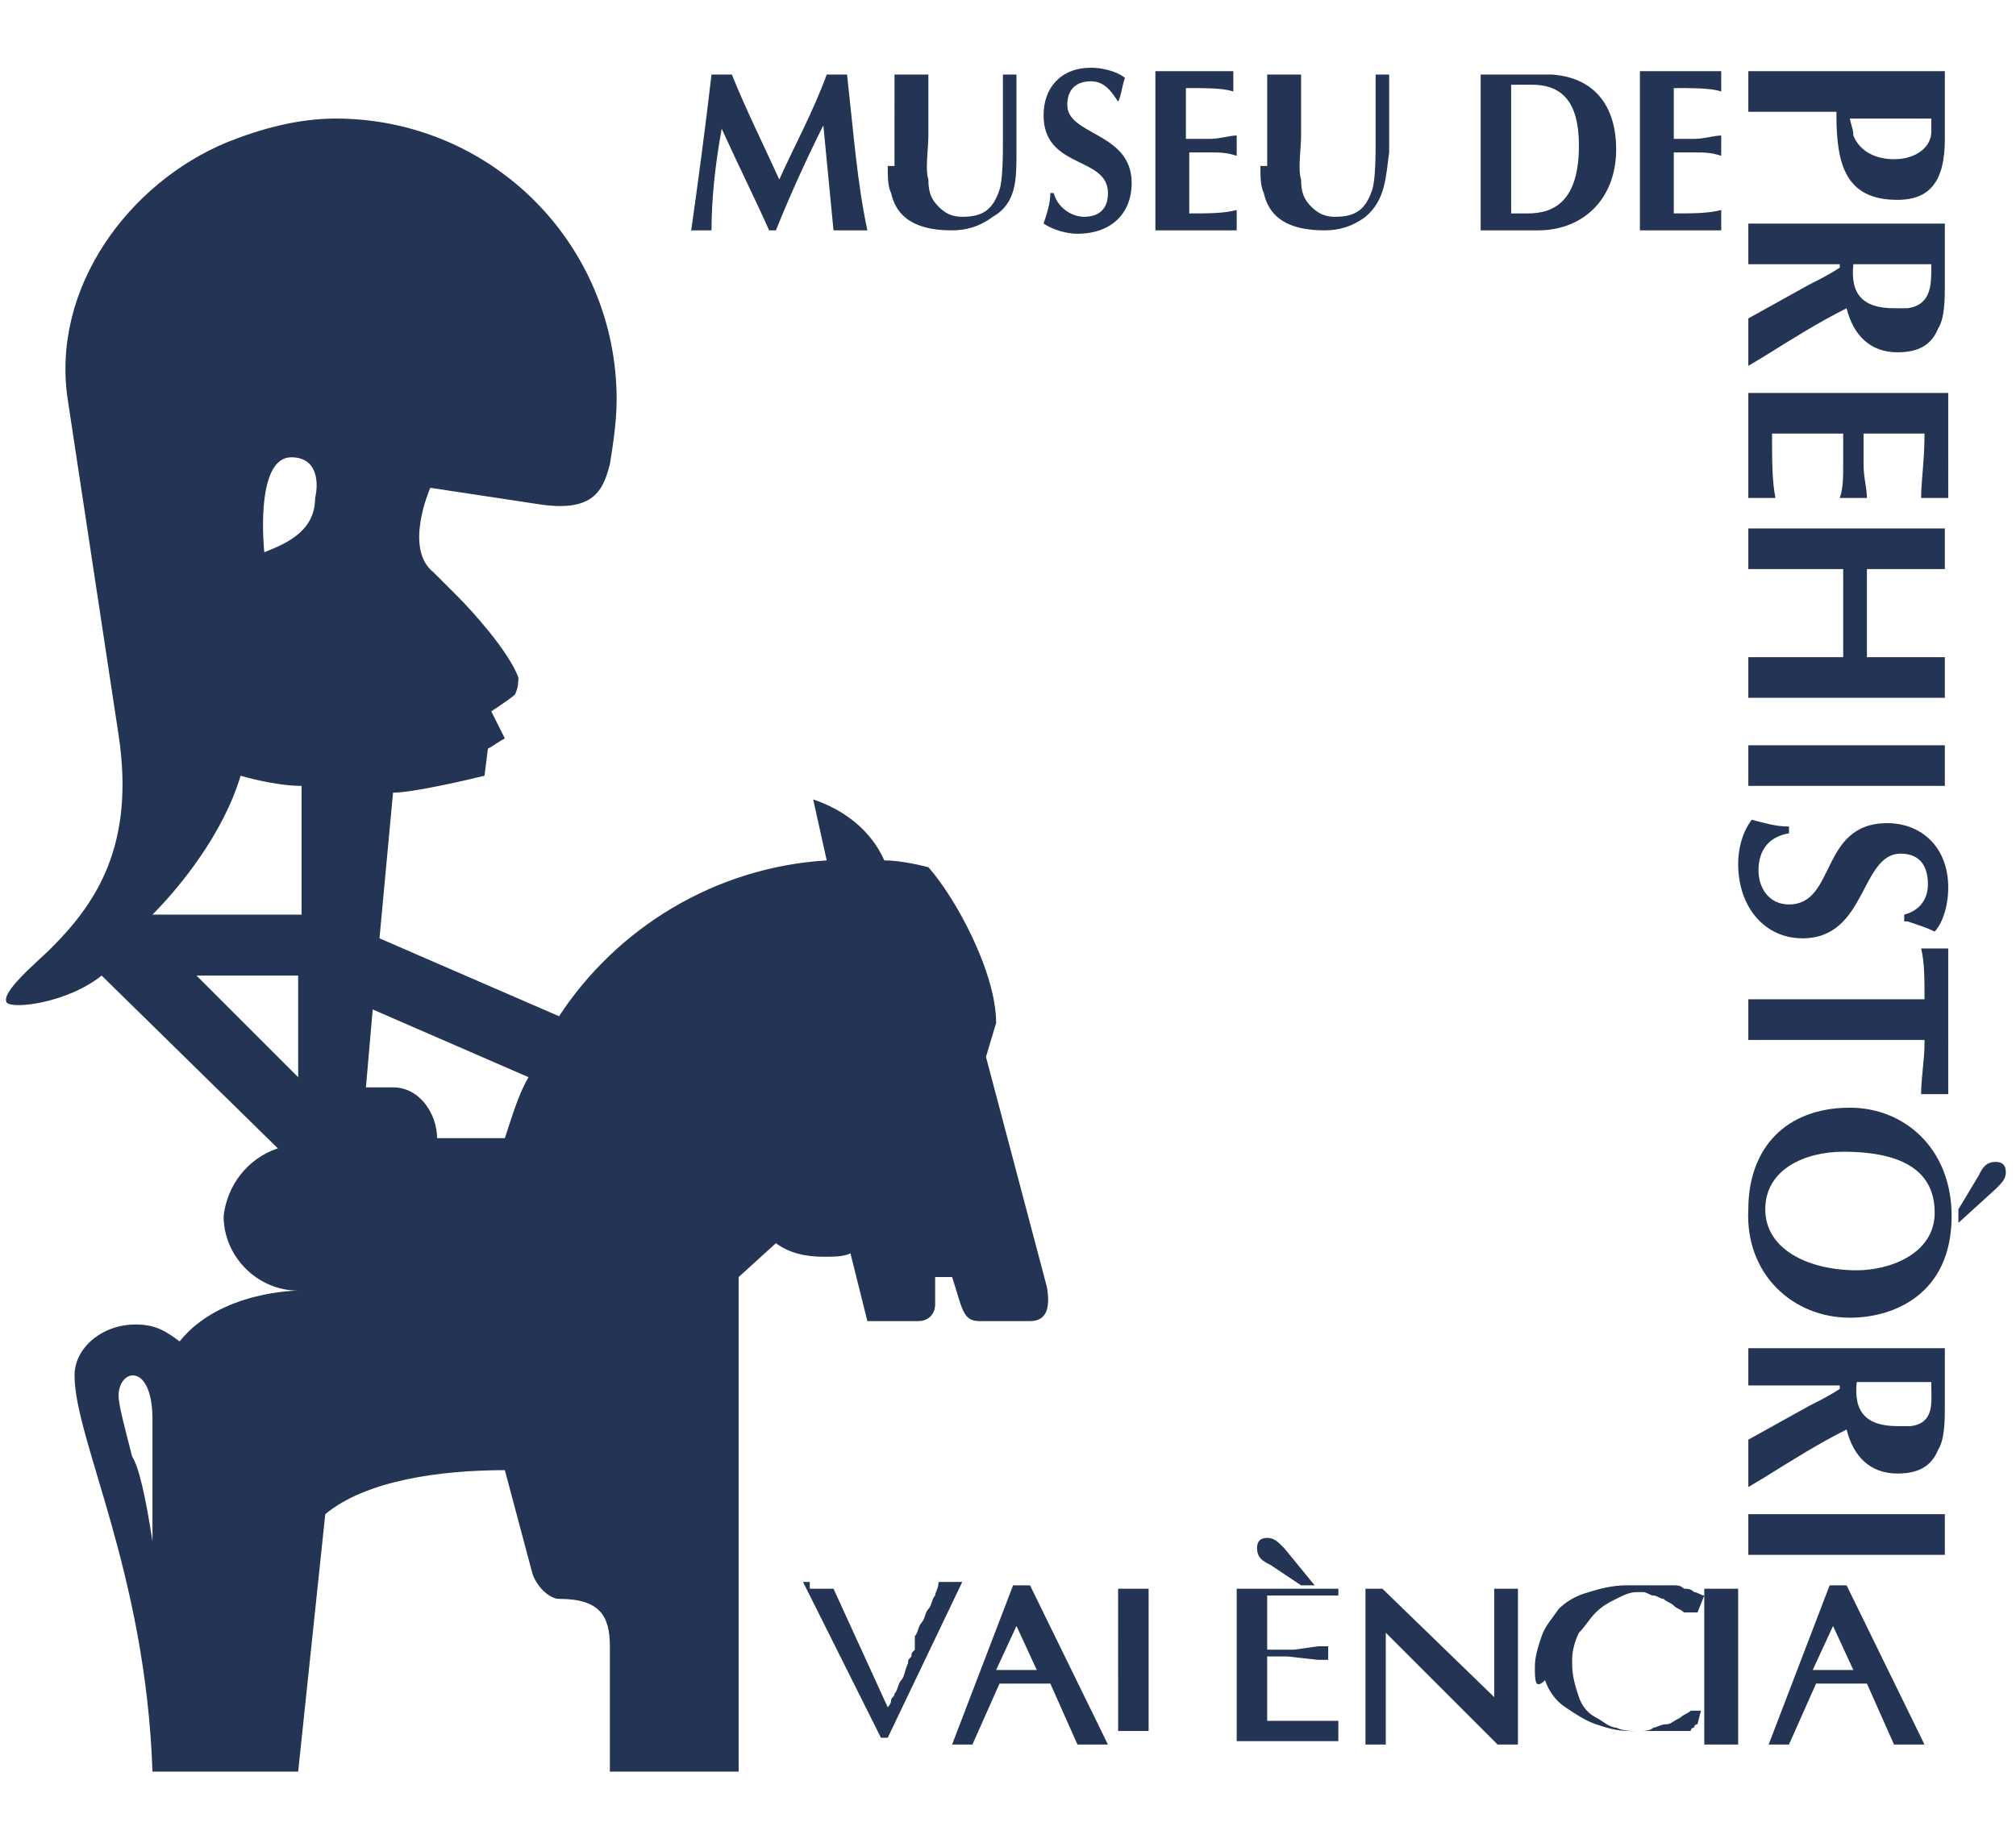
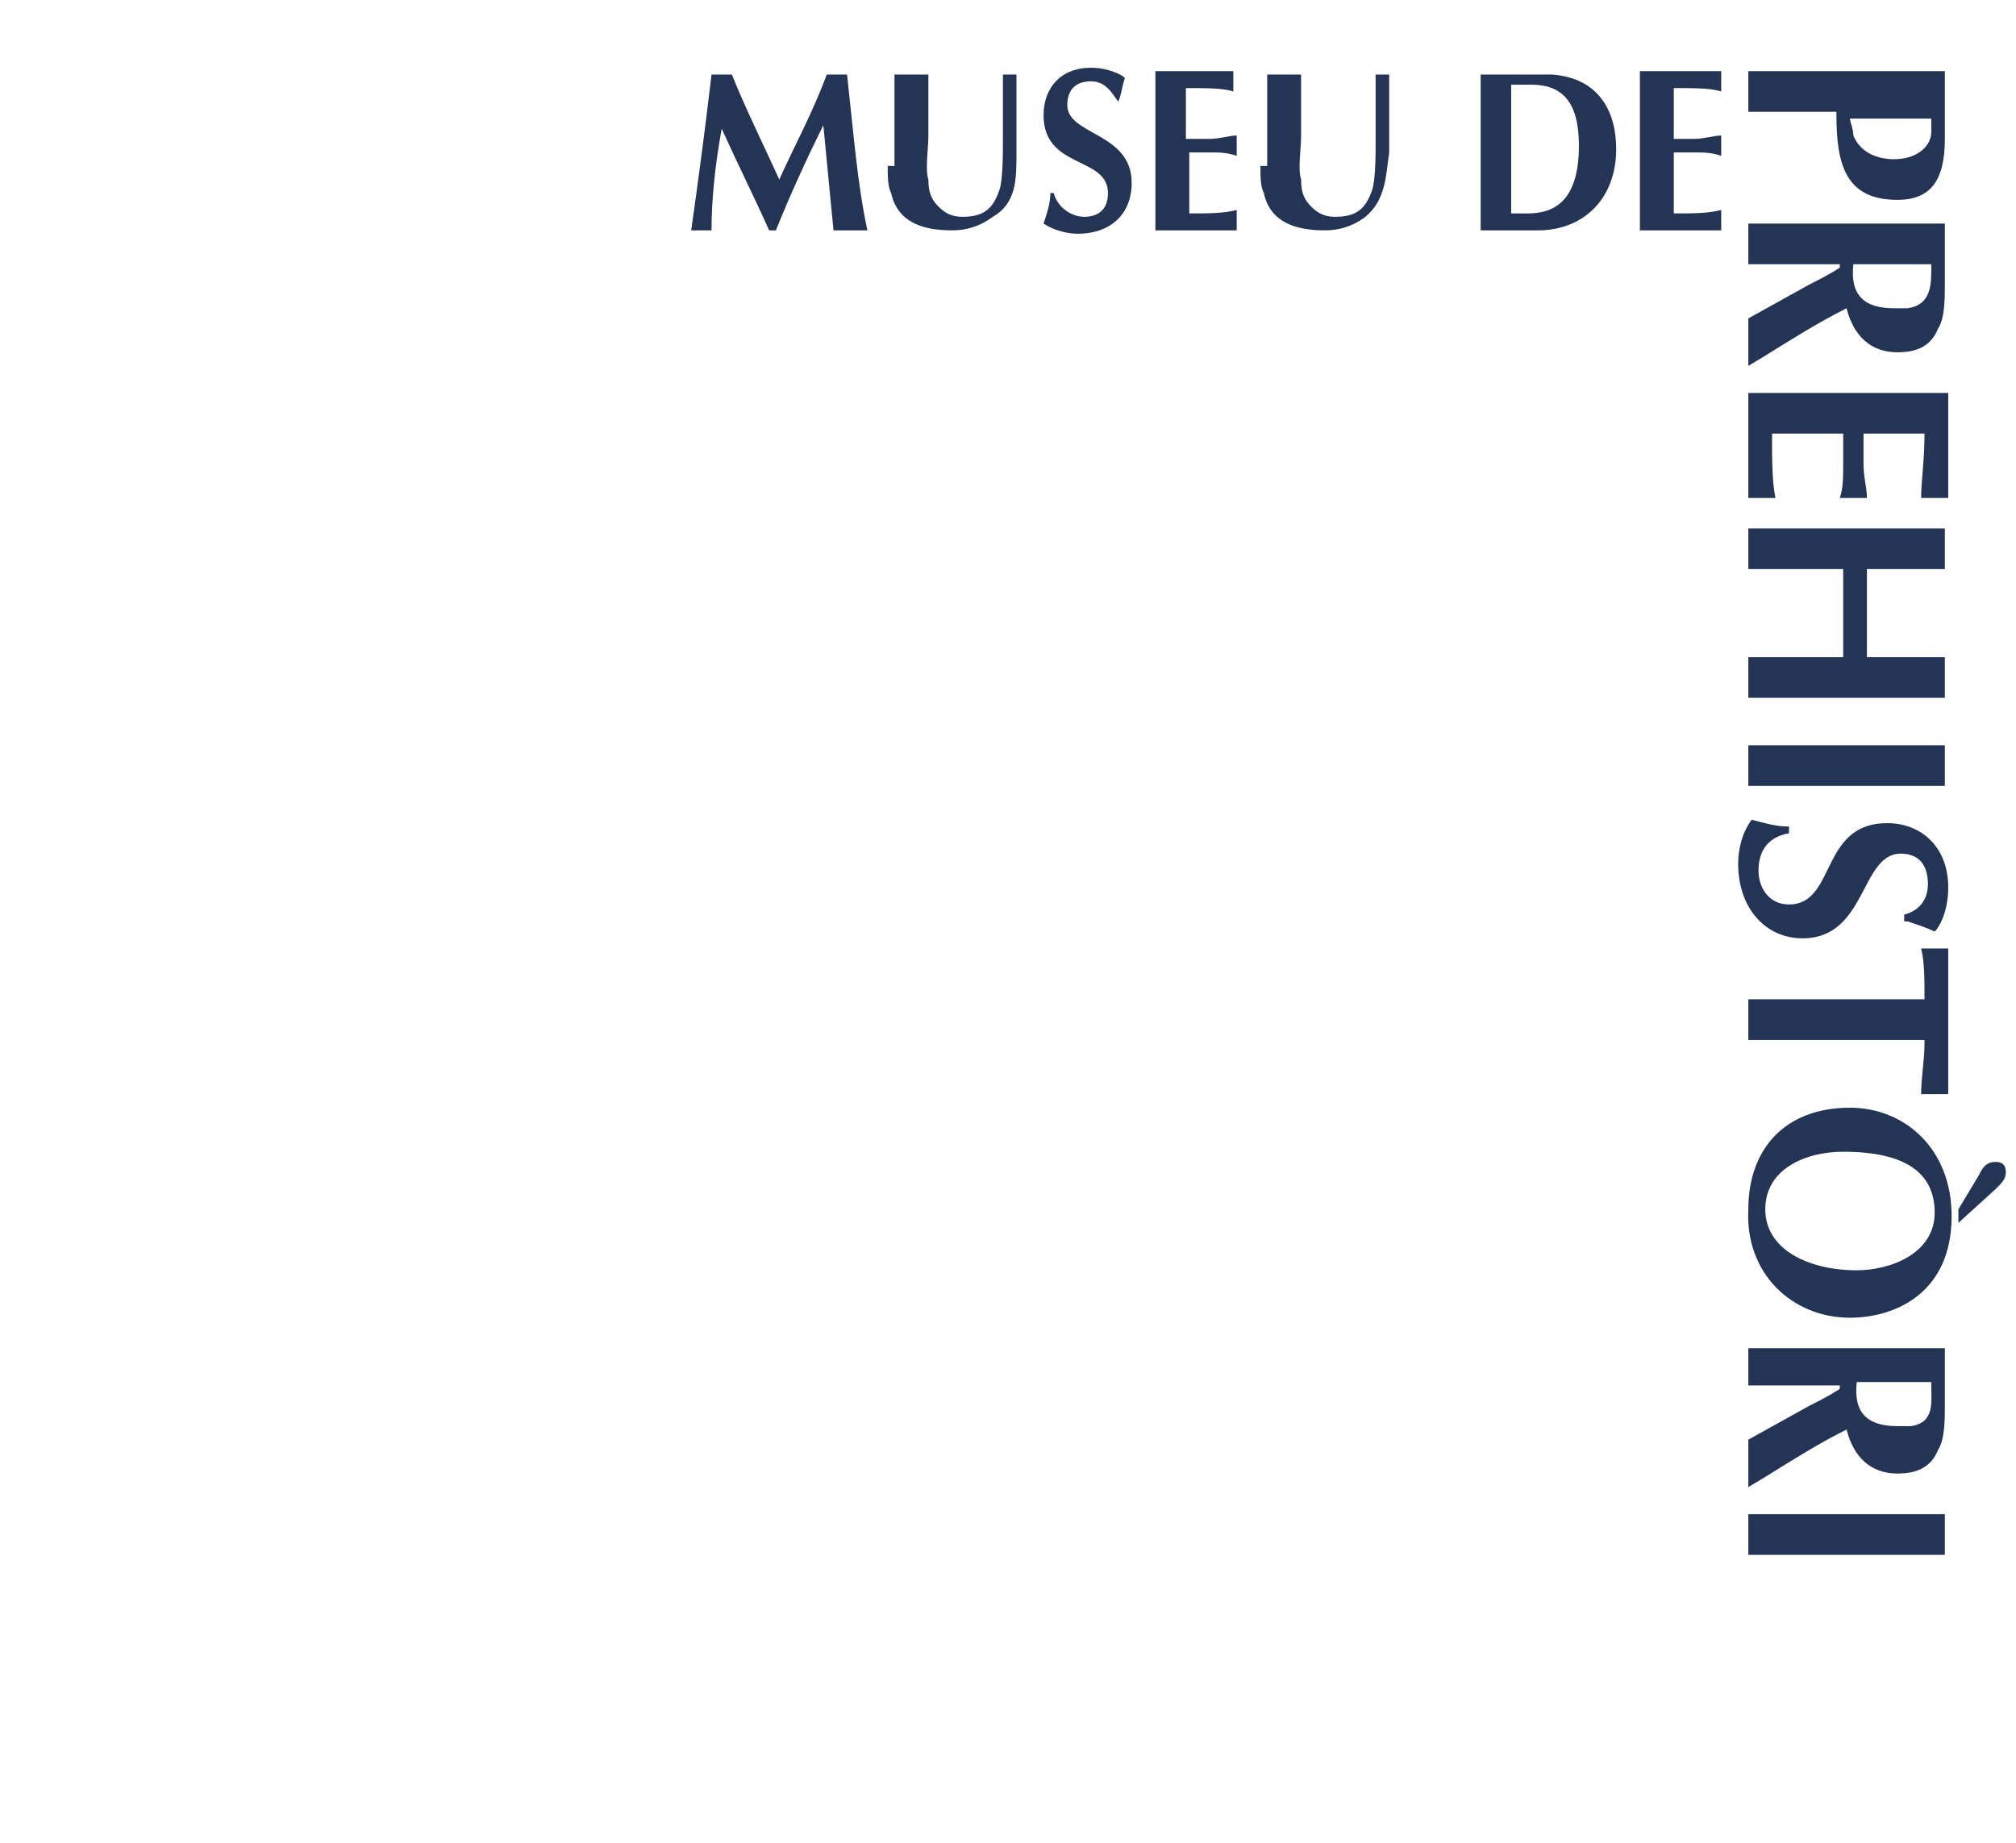
<svg xmlns="http://www.w3.org/2000/svg" version="1.1" id="Capa_1" x="0px" y="0px" width="59.5px" height="54.4px" viewBox="0 0 59.5 54.4" style="enable-background:new 0 0 59.5 54.4;" xml:space="preserve">
  <style type="text/css">
	.st0{fill-rule:evenodd;clip-rule:evenodd;fill:#243455;}
	.st1{fill:#243455;}
</style>
  <path class="st0" d="M48.4,2.2v4.6h2.4c0-0.1,0-0.2,0-0.3c0-0.1,0-0.2,0-0.3c-0.4,0.1-0.8,0.1-1.4,0.1V4.5H50c0.3,0,0.5,0,0.8,0.1  c0-0.1,0-0.2,0-0.3c0-0.1,0-0.2,0-0.3c-0.2,0-0.5,0.1-0.8,0.1h-0.6V2.6c0.6,0,1.1,0,1.4,0.1c0-0.1,0-0.2,0-0.3c0-0.1,0-0.2,0-0.3  H48.4 M44.6,2.5h0.6c0.9,0,1.4,0.5,1.4,1.8c0,1.6-0.7,2-1.5,2h-0.5V2.5z M43.7,2.2v4.6h1.7c1.3,0,2.3-0.9,2.3-2.4  c0-1.1-0.5-2.1-1.9-2.2H43.7z M37.2,4.9c0,0.3,0,0.6,0.1,0.8c0.2,0.9,1,1.1,1.8,1.1c0.4,0,0.8-0.1,1.2-0.4c0.6-0.5,0.6-1.2,0.7-1.9  V2.2c-0.1,0-0.2,0-0.2,0c-0.1,0-0.2,0-0.2,0v2c0,0.3,0,1.1-0.1,1.4c-0.2,0.6-0.5,0.8-1.1,0.8c-0.3,0-0.5-0.1-0.7-0.3  c-0.2-0.2-0.3-0.4-0.3-0.8c-0.1-0.3,0-0.9,0-1.3V2.2c-0.2,0-0.3,0-0.5,0c-0.2,0-0.3,0-0.5,0V4.9z M34.1,2.2v4.6h2.4  c0-0.1,0-0.2,0-0.3c0-0.1,0-0.2,0-0.3c-0.4,0.1-0.8,0.1-1.4,0.1V4.5h0.6c0.3,0,0.5,0,0.8,0.1c0-0.1,0-0.2,0-0.3c0-0.1,0-0.2,0-0.3  c-0.2,0-0.5,0.1-0.8,0.1H35V2.6c0.6,0,1.1,0,1.4,0.1c0-0.1,0-0.2,0-0.3c0-0.1,0-0.2,0-0.3H34.1z M33,3c0.1-0.2,0.1-0.4,0.2-0.7  c-0.1-0.1-0.5-0.3-1-0.3c-0.9,0-1.4,0.6-1.4,1.4c0,1.6,1.9,1.2,1.9,2.3c0,0.5-0.3,0.7-0.7,0.7c-0.4,0-0.8-0.3-0.9-0.7h-0.1  c0,0.3-0.1,0.6-0.2,0.9c0.3,0.2,0.7,0.3,1,0.3c1,0,1.6-0.6,1.6-1.5c0-1.5-1.9-1.4-1.9-2.3c0-0.4,0.2-0.7,0.7-0.7  C32.6,2.4,32.8,2.7,33,3L33,3z M26.2,4.9c0,0.3,0,0.6,0.1,0.8c0.2,0.9,1,1.1,1.8,1.1c0.4,0,0.8-0.1,1.2-0.4C30,6,30,5.3,30,4.5V2.2  c-0.1,0-0.2,0-0.2,0c-0.1,0-0.2,0-0.2,0v2c0,0.3,0,1.1-0.1,1.4c-0.2,0.6-0.5,0.8-1.1,0.8c-0.3,0-0.5-0.1-0.7-0.3  c-0.2-0.2-0.3-0.4-0.3-0.8c-0.1-0.3,0-0.9,0-1.3V2.2c-0.2,0-0.3,0-0.5,0c-0.2,0-0.3,0-0.5,0V4.9z M23,5.3c-0.5-1.1-1-2.1-1.4-3.1  c-0.1,0-0.2,0-0.3,0c-0.1,0-0.2,0-0.3,0c-0.2,1.7-0.4,3.2-0.6,4.6c0.1,0,0.2,0,0.3,0c0.1,0,0.2,0,0.3,0c0-0.9,0.1-1.9,0.3-3  c0.5,1.1,1,2.1,1.4,3c0.1,0,0.2,0,0.2,0c0.4-1,0.9-2.1,1.4-3.1c0.1,1,0.2,2.1,0.3,3.1c0.2,0,0.3,0,0.5,0c0.2,0,0.3,0,0.5,0  C25.3,5.4,25.2,4,25,2.2c-0.1,0-0.2,0-0.3,0c-0.1,0-0.2,0-0.3,0C24,3.3,23.4,4.4,23,5.3z" />
  <path class="st0" d="M57.8,36.1v-0.4l0.6-1c0.1-0.2,0.2-0.4,0.5-0.4c0.2,0,0.3,0.1,0.3,0.3c0,0.2-0.1,0.3-0.3,0.5L57.8,36.1   M57.1,35.8c0,1.2-1.3,1.7-2.3,1.7c-1.4,0-2.7-0.6-2.7-1.8c0-1.2,1.2-1.7,2.3-1.7C56.2,34,57.1,34.6,57.1,35.8z M54.6,38.9  c1.3,0,3-0.7,3-3c0-2-1.4-3.2-3-3.2c-1.9,0-3,1.2-3,3C51.5,37.6,52.9,38.9,54.6,38.9z M51.6,44.7c0,0.2,0,0.4,0,0.6  c0,0.2,0,0.4,0,0.6h5.8c0-0.2,0-0.4,0-0.6c0-0.2,0-0.4,0-0.6H51.6z M57,40.9c0,0.5,0.1,1.1-0.6,1.2c-0.2,0-0.3,0-0.4,0  c-0.9,0-1.3-0.4-1.2-1.3H57z M51.6,39.7c0,0.2,0,0.4,0,0.6c0,0.2,0,0.4,0,0.6h2.7v0.1c-0.3,0.2-0.7,0.4-0.9,0.5l-1.8,1  c0,0.2,0,0.5,0,0.7c0,0.3,0,0.5,0,0.7l0.5-0.3c0.8-0.5,1.6-1,2.4-1.4c0.2,0.8,0.7,1.3,1.5,1.3c0.6,0,1-0.2,1.2-0.7  c0.2-0.3,0.2-0.9,0.2-1.3v-1.7H51.6z M56.8,30.8c0,0.5-0.1,1-0.1,1.5c0.1,0,0.2,0,0.4,0c0.1,0,0.2,0,0.4,0V28c-0.1,0-0.2,0-0.4,0  c-0.1,0-0.2,0-0.4,0c0.1,0.4,0.1,0.9,0.1,1.5h-5.2c0,0.2,0,0.4,0,0.6c0,0.2,0,0.4,0,0.6H56.8z M56.3,27.2c0.3,0.1,0.6,0.2,0.8,0.3  c0.2-0.2,0.4-0.7,0.4-1.3c0-1.2-0.8-1.9-1.8-1.9c-2,0-1.5,2.4-2.9,2.4c-0.6,0-0.9-0.5-0.9-1c0-0.6,0.3-1,0.9-1.1v-0.2  c-0.4,0-0.7-0.1-1.1-0.2c-0.3,0.4-0.4,0.9-0.4,1.3c0,1.3,0.8,2.2,1.9,2.2c1.9,0,1.7-2.5,2.9-2.5c0.5,0,0.8,0.3,0.8,0.9  c0,0.5-0.3,0.8-0.7,0.9V27.2z M51.6,22c0,0.2,0,0.4,0,0.6c0,0.2,0,0.4,0,0.6h5.8c0-0.2,0-0.4,0-0.6c0-0.2,0-0.4,0-0.6H51.6z   M51.6,15.6c0,0.2,0,0.4,0,0.6c0,0.2,0,0.4,0,0.6h2.8c0,0.4,0,0.8,0,1.3c0,0.4,0,0.8,0,1.3h-2.8c0,0.2,0,0.4,0,0.6  c0,0.2,0,0.4,0,0.6h5.8c0-0.2,0-0.4,0-0.6c0-0.2,0-0.4,0-0.6h-2.3c0-0.4,0-0.8,0-1.3c0-0.4,0-0.8,0-1.3h2.3c0-0.2,0-0.4,0-0.6  c0-0.2,0-0.4,0-0.6H51.6z M57.4,11.6h-5.8v3.1c0.1,0,0.2,0,0.4,0c0.1,0,0.2,0,0.4,0c-0.1-0.5-0.1-1.1-0.1-1.9h2.1v0.9  c0,0.4,0,0.7-0.1,1c0.1,0,0.2,0,0.4,0c0.1,0,0.2,0,0.4,0c0-0.3-0.1-0.6-0.1-1v-0.9h1.8c0,0.8-0.1,1.4-0.1,1.9c0.1,0,0.2,0,0.4,0  c0.1,0,0.2,0,0.4,0V11.6z M57,7.9C57,8.4,57,9,56.3,9.1c-0.2,0-0.3,0-0.4,0c-0.9,0-1.3-0.4-1.2-1.3H57z M51.6,6.6c0,0.2,0,0.4,0,0.6  c0,0.2,0,0.4,0,0.6h2.7v0.1c-0.3,0.2-0.7,0.4-0.9,0.5l-1.8,1c0,0.2,0,0.5,0,0.7c0,0.3,0,0.5,0,0.7l0.5-0.3c0.8-0.5,1.6-1,2.4-1.4  c0.2,0.8,0.7,1.3,1.5,1.3c0.6,0,1-0.2,1.2-0.7c0.2-0.3,0.2-0.9,0.2-1.3V6.6H51.6z M57,3.4v0.5c0,0.4-0.4,0.8-1.1,0.8  c-0.5,0-1-0.2-1.2-0.7c0-0.2-0.1-0.4-0.1-0.5H57z M54.2,3.4c0,1.5,0.3,2.5,1.8,2.5c1,0,1.4-0.6,1.4-1.8v-2h-5.8c0,0.2,0,0.4,0,0.6  c0,0.2,0,0.4,0,0.6H54.2z" />
-   <path class="st0" d="M15.6,31.8l-4.6-2l-0.2,2.3c0,0,0.8,0,0.8,0c0.8,0,1.3,0.8,1.3,1.5l2,0C15.1,33,15.3,32.3,15.6,31.8 M4.5,45.5  v-3.6c0-1.7-1-1.5-1-0.7c0,0.3,0.2,1,0.4,1.8C4.1,43.3,4.3,44.2,4.5,45.5z M7.1,22.9c0,0,1,0.3,1.8,0.3V27H4.5  C5.3,26.2,6.6,24.6,7.1,22.9z M7.8,16.3c0,0-0.3-2.8,0.8-2.8c0.8,0,0.8,0.8,0.7,1.2C9.3,15.6,8.6,16,7.8,16.3z M5.8,28.8l3,3v-3H5.8  z M8.2,33.9L3,28.8c-1,0.8-2.6,1-2.8,0.8C0,29.3,1.1,28.4,1.5,28c1.3-1.3,2.5-3,2-6.3L2,11.8C1.5,8.5,3.8,5.4,6.7,4.2  c1-0.4,2.1-0.7,3.2-0.7c4.6,0,8.3,3.7,8.3,8.3c0,0.6-0.1,1.3-0.2,1.9c-0.2,0.8-0.5,1.4-2,1.2l-3.3-0.5c0,0-0.8,1.8,0.1,2.5  c0.1,0.1,0.7,0.7,0.7,0.7c0.4,0.4,1.5,1.6,1.8,2.4c0,0.1,0,0.3-0.1,0.5c-0.1,0.1-0.4,0.3-0.7,0.5l0.4,0.8c-0.2,0.1-0.3,0.2-0.5,0.3  l-0.1,0.8c-0.4,0.1-2.1,0.5-2.7,0.5l-0.4,4.3l5.3,2.3c1.7-2.6,4.6-4.4,7.9-4.6l-0.4-1.8c0.9,0.3,1.7,0.9,2.1,1.8  c0.4,0,0.9,0.1,1.3,0.2c0.8,0.9,2,3.1,2,4.6l-0.3,1l1.8,6.8c0.1,0.6,0,1-0.5,1h-1.5c-0.5,0-0.5-0.4-0.8-1.3h-0.5v0.8  c0,0.3-0.2,0.5-0.5,0.5h-1.5L25.1,37c-0.2,0.1-0.5,0.1-0.8,0.1c-0.5,0-1-0.1-1.4-0.4l-1.1,1l0,14.6H18v-3.7c0-0.9-0.3-1.4-1.5-1.4  c-0.3,0-0.7-0.4-0.8-0.8l-0.8-3c-1.9,0-4.1,0.3-5.3,1.3l-0.8,7.6H4.5c-0.2-5.9-2.3-9.8-2.3-11.7c0-0.8,0.8-1.5,1.8-1.5  c0.6,0,0.9,0.2,1.3,0.5c1.2-1.5,3.5-1.5,3.5-1.5c-1.2,0-2.2-1-2.2-2.2C6.7,35,7.3,34.2,8.2,33.9z" />
-   <path class="st1" d="M54.7,49.3L54.1,48l-0.6,1.3H54.7 M54,46.8h0.5l2.3,4.7h-0.3c0,0,0,0,0,0c0,0,0,0-0.1,0c0,0,0,0-0.1,0  c0,0,0,0-0.1,0c0,0,0,0,0,0c0,0,0,0,0,0c0,0,0,0,0,0c0,0,0,0,0,0c0,0,0,0,0,0c0,0,0,0,0,0c0,0,0,0,0,0c0,0,0,0,0,0c0,0,0,0,0,0  c0,0,0,0,0,0h-0.3l-0.8-1.8h-1.5l-0.8,1.8h-0.3c0,0,0,0,0,0c0,0,0,0,0,0l0,0c0,0,0,0,0,0c0,0,0,0,0,0c0,0,0,0,0,0c0,0,0,0,0,0h-0.3  c0,0,0,0,0,0c0,0,0,0,0,0L54,46.8z M50.7,46.9C50.8,46.9,50.8,46.9,50.7,46.9c0.1,0,0.1,0,0.1,0c0,0,0,0,0,0c0,0,0,0,0,0  c0,0,0,0,0,0c0,0,0,0,0,0c0,0,0.1,0,0.1,0c0,0,0.1,0,0.1,0l0.3,0v4.6h-0.3c0,0,0,0-0.1,0c0,0-0.1,0-0.1,0c0,0,0,0,0,0c0,0,0,0,0,0  c0,0,0,0,0,0s0,0,0,0c0,0-0.1,0-0.1,0c0,0,0,0-0.1,0h-0.3v-4.6H50.7z M45.3,49.2c0-0.3,0.1-0.6,0.2-0.9c0.1-0.3,0.3-0.5,0.5-0.8  c0.2-0.2,0.5-0.4,0.9-0.5c0.3-0.1,0.7-0.2,1.1-0.2l0.3,0c0,0,0,0,0.1,0c0,0,0,0,0.1,0c0,0,0,0,0.1,0c0,0,0,0,0.1,0  c0.1,0,0.1,0,0.2,0c0.1,0,0.1,0,0.2,0c0.1,0,0.2,0,0.3,0c0.1,0,0.2,0,0.3,0.1c0.1,0,0.2,0,0.3,0.1c0.1,0,0.2,0.1,0.3,0.1l-0.2,0.5  h-0.4c-0.1-0.1-0.2-0.1-0.3-0.2c-0.1-0.1-0.2-0.1-0.3-0.2c-0.1,0-0.2-0.1-0.3-0.1c-0.1,0-0.2-0.1-0.3-0.1c0,0-0.1,0-0.1,0  c0,0-0.1,0-0.1,0c0,0,0,0,0,0c0,0,0,0,0,0c0,0,0,0,0,0c-0.2,0-0.4,0.1-0.6,0.2c-0.2,0.1-0.4,0.2-0.6,0.4c-0.2,0.2-0.3,0.4-0.5,0.6  c-0.1,0.2-0.2,0.5-0.2,0.8v0.1c0,0.4,0.1,0.7,0.2,1c0.1,0.3,0.3,0.5,0.5,0.6c0.2,0.1,0.4,0.3,0.6,0.3c0.2,0.1,0.4,0.1,0.7,0.1  c0.1,0,0.3,0,0.4-0.1c0.1,0,0.2-0.1,0.4-0.1c0.1,0,0.2-0.1,0.4-0.2c0.1-0.1,0.2-0.1,0.3-0.2l0.3,0l-0.1,0.4c0,0-0.1,0-0.1,0.1  c0,0-0.1,0-0.1,0.1c0,0-0.1,0-0.1,0c0,0-0.1,0-0.1,0c-0.1,0-0.1,0-0.2,0c-0.1,0-0.1,0-0.2,0c0,0,0,0-0.1,0c0,0,0,0,0,0  c-0.1,0-0.1,0-0.2,0c-0.1,0-0.1,0-0.2,0c-0.1,0-0.1,0-0.2,0c-0.1,0-0.1,0-0.2,0h-0.3c-0.4,0-0.7-0.1-1-0.2c-0.3-0.1-0.6-0.3-0.9-0.5  c-0.3-0.2-0.5-0.5-0.6-0.8C45.3,49.9,45.3,49.6,45.3,49.2L45.3,49.2z M40.1,46.9h0.7l3.3,3.2v-3.2h0.3c0,0,0,0,0,0c0,0,0,0,0,0  c0,0,0,0,0.1,0c0,0,0,0,0,0l0.3,0v4.6h-0.6l-3.3-3.3v3.3h-0.3c0,0,0,0,0,0c0,0,0,0,0,0c0,0,0,0,0,0c0,0,0,0,0,0c0,0,0,0,0,0  c0,0,0,0,0,0c0,0,0,0,0,0c0,0,0,0,0,0h-0.3V46.9z M36.5,46.9h3c0,0,0,0,0,0.1c0,0,0,0,0,0c0,0,0,0,0,0c0,0,0,0,0,0c0,0,0,0,0,0  c0,0,0,0,0,0v0c0,0,0,0,0,0.1c0,0,0,0,0,0c0,0,0,0,0,0c0,0,0,0,0,0c0,0,0,0,0,0c0,0,0,0,0,0l-0.3,0c-0.1,0-0.1,0-0.2,0  c-0.1,0-0.2,0-0.2,0c-0.1,0-0.2,0-0.2,0c-0.1,0-0.2,0-0.2,0h0c0,0,0,0-0.1,0c0,0,0,0-0.1,0c0,0,0,0-0.1,0c0,0,0,0-0.1,0  c0,0,0,0-0.1,0c0,0,0,0-0.1,0c0,0,0,0-0.1,0c0,0,0,0-0.1,0c0,0-0.1,0-0.1,0c0,0-0.1,0-0.1,0v1.6h0.8l0.7-0.1h0.3c0,0,0,0,0,0.1  c0,0,0,0,0,0c0,0,0,0,0,0.1c0,0,0,0,0,0c0,0,0,0,0,0c0,0,0,0,0,0c0,0,0,0,0,0c0,0,0,0,0,0c0,0,0,0,0,0.1c0,0,0,0,0,0.1l-0.3,0  l-0.9-0.1h-0.6v1.9c0,0,0.1,0,0.1,0c0,0,0.1,0,0.1,0c0,0,0.1,0,0.1,0c0,0,0.1,0,0.1,0c0,0,0,0,0.1,0c0,0,0,0,0.1,0c0,0,0,0,0.1,0  c0,0,0,0,0.1,0c0.1,0,0.2,0,0.3,0c0.1,0,0.2,0,0.3,0c0.1,0,0.2,0,0.2,0c0.1,0,0.1,0,0.2,0l0.3,0c0,0,0,0,0,0.1c0,0,0,0,0,0.1  c0,0,0,0,0,0.1c0,0,0,0,0,0.1c0,0,0,0,0,0.1c0,0,0,0,0,0.1c0,0,0,0,0,0c0,0,0,0,0,0h-3V46.9z M32.9,46.9h0.3c0,0,0,0,0.1,0  c0,0,0.1,0,0.1,0c0,0,0,0,0,0c0,0,0,0,0,0c0,0,0,0,0,0s0,0,0,0c0,0,0,0,0,0c0,0,0,0,0.1,0c0,0,0,0,0.1,0l0.3,0v4.2c0,0,0.1,0,0.1,0  c0,0,0.1,0,0.1,0c0,0,0.1,0,0.1,0c0,0,0.1,0,0.1,0c0,0,0,0,0.1,0c0,0,0,0,0.1,0c0,0,0,0,0.1,0c0,0,0,0,0.1,0c0.1,0,0.2,0,0.3,0  c0.1,0,0.2,0,0.3,0c0.1,0,0.2,0,0.2,0c0.1,0,0.1,0,0.2,0l0.3,0c0,0,0,0,0,0c0,0,0,0,0,0c0,0,0,0,0,0c0,0,0,0,0,0c0,0,0,0,0,0  c0,0,0,0,0,0c0,0,0,0,0,0c0,0,0,0,0,0c0,0,0,0,0,0c0,0,0,0,0,0c0,0,0,0,0,0c0,0,0,0,0,0l0,0h-3V46.9z M30.6,49.3L30,48l-0.6,1.3  H30.6z M29.9,46.8h0.5l2.3,4.7h-0.3c0,0,0,0,0,0c0,0,0,0-0.1,0c0,0,0,0-0.1,0c0,0,0,0-0.1,0c0,0,0,0,0,0c0,0,0,0,0,0c0,0,0,0,0,0  c0,0,0,0,0,0c0,0,0,0,0,0c0,0,0,0,0,0c0,0,0,0,0,0c0,0,0,0,0,0c0,0,0,0,0,0c0,0,0,0,0,0h-0.3l-0.8-1.8h-1.5l-0.8,1.8h-0.3  c0,0,0,0,0,0c0,0,0,0,0,0l0,0c0,0,0,0,0,0c0,0,0,0,0,0c0,0,0,0,0,0c0,0,0,0,0,0h-0.3c0,0,0,0,0,0c0,0,0,0,0,0L29.9,46.8z M23.9,46.9  C24,46.9,24,46.9,23.9,46.9c0.1,0,0.2,0,0.2,0c0,0,0,0,0,0c0,0,0,0,0,0c0,0,0,0,0,0c0,0,0,0,0,0c0,0,0.1,0,0.1,0c0,0,0.1,0,0.1,0  l0.3,0l1.6,3.5c0,0,0.1-0.1,0.1-0.2c0-0.1,0.1-0.1,0.1-0.2c0.1-0.1,0.1-0.3,0.2-0.4c0.1-0.1,0.1-0.3,0.2-0.5c0-0.1,0-0.1,0.1-0.2  c0-0.1,0-0.1,0.1-0.2c0,0,0-0.1,0-0.1c0,0,0-0.1,0-0.1c0,0,0-0.1,0-0.1c0,0,0-0.1,0-0.1c0.1-0.1,0.1-0.3,0.2-0.4  c0.1-0.1,0.1-0.3,0.2-0.4c0.1-0.1,0.1-0.3,0.2-0.4c0-0.1,0.1-0.2,0.1-0.4l0.3,0c0,0,0,0,0,0c0,0,0,0,0.1,0c0,0,0,0,0,0c0,0,0,0,0,0  c0,0,0,0,0,0c0,0,0,0,0,0c0,0,0,0,0,0c0,0,0,0,0,0c0,0,0,0,0,0c0,0,0,0,0,0l0.3,0l-2.2,4.6h-0.3c0,0,0,0,0,0c0,0,0,0,0,0  c0,0,0,0,0,0c0,0,0,0,0,0c0,0,0,0,0,0c0,0,0,0,0,0l0.3,0c0,0,0,0,0,0c0,0,0,0,0,0c0,0,0,0,0,0c0,0,0,0,0,0c0,0,0,0,0,0c0,0,0,0,0,0  H26l-2.3-4.6H23.9z" />
-   <path class="st0" d="M38.8,46.8h-0.4l-0.9-0.6c-0.2-0.1-0.4-0.2-0.4-0.5c0-0.2,0.1-0.3,0.3-0.3c0.2,0,0.3,0.1,0.5,0.3L38.8,46.8" />
</svg>